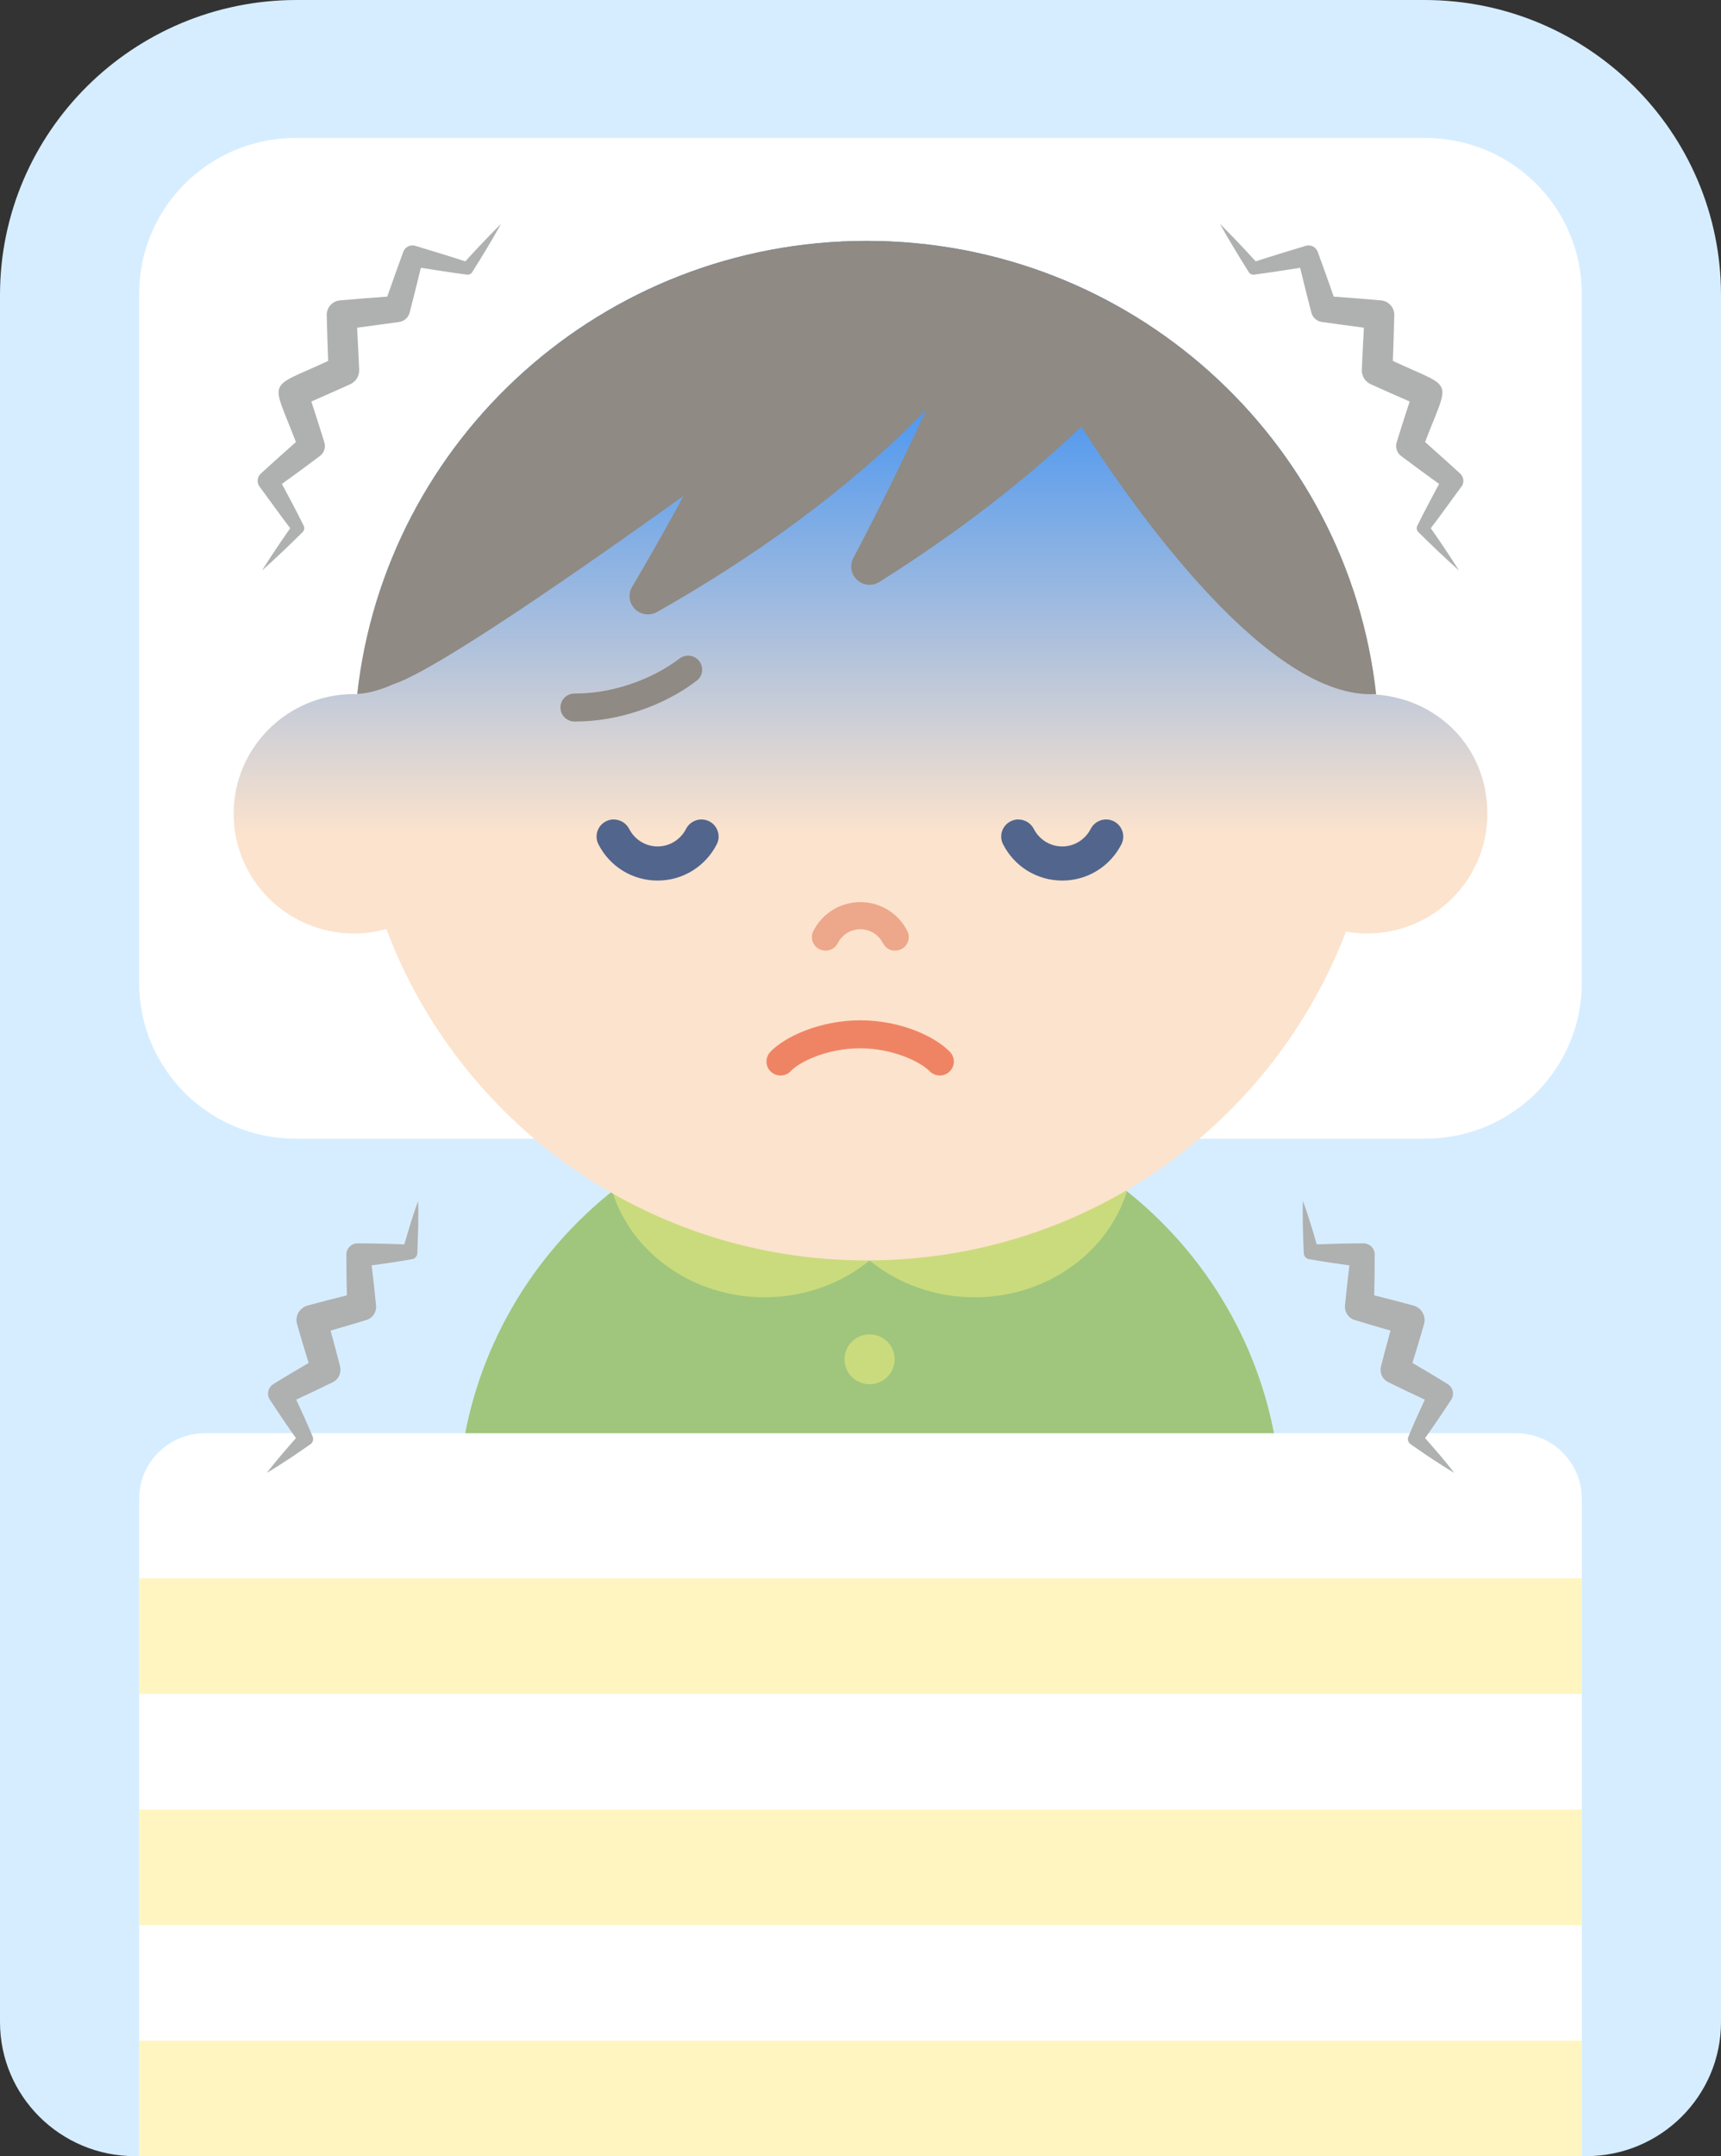
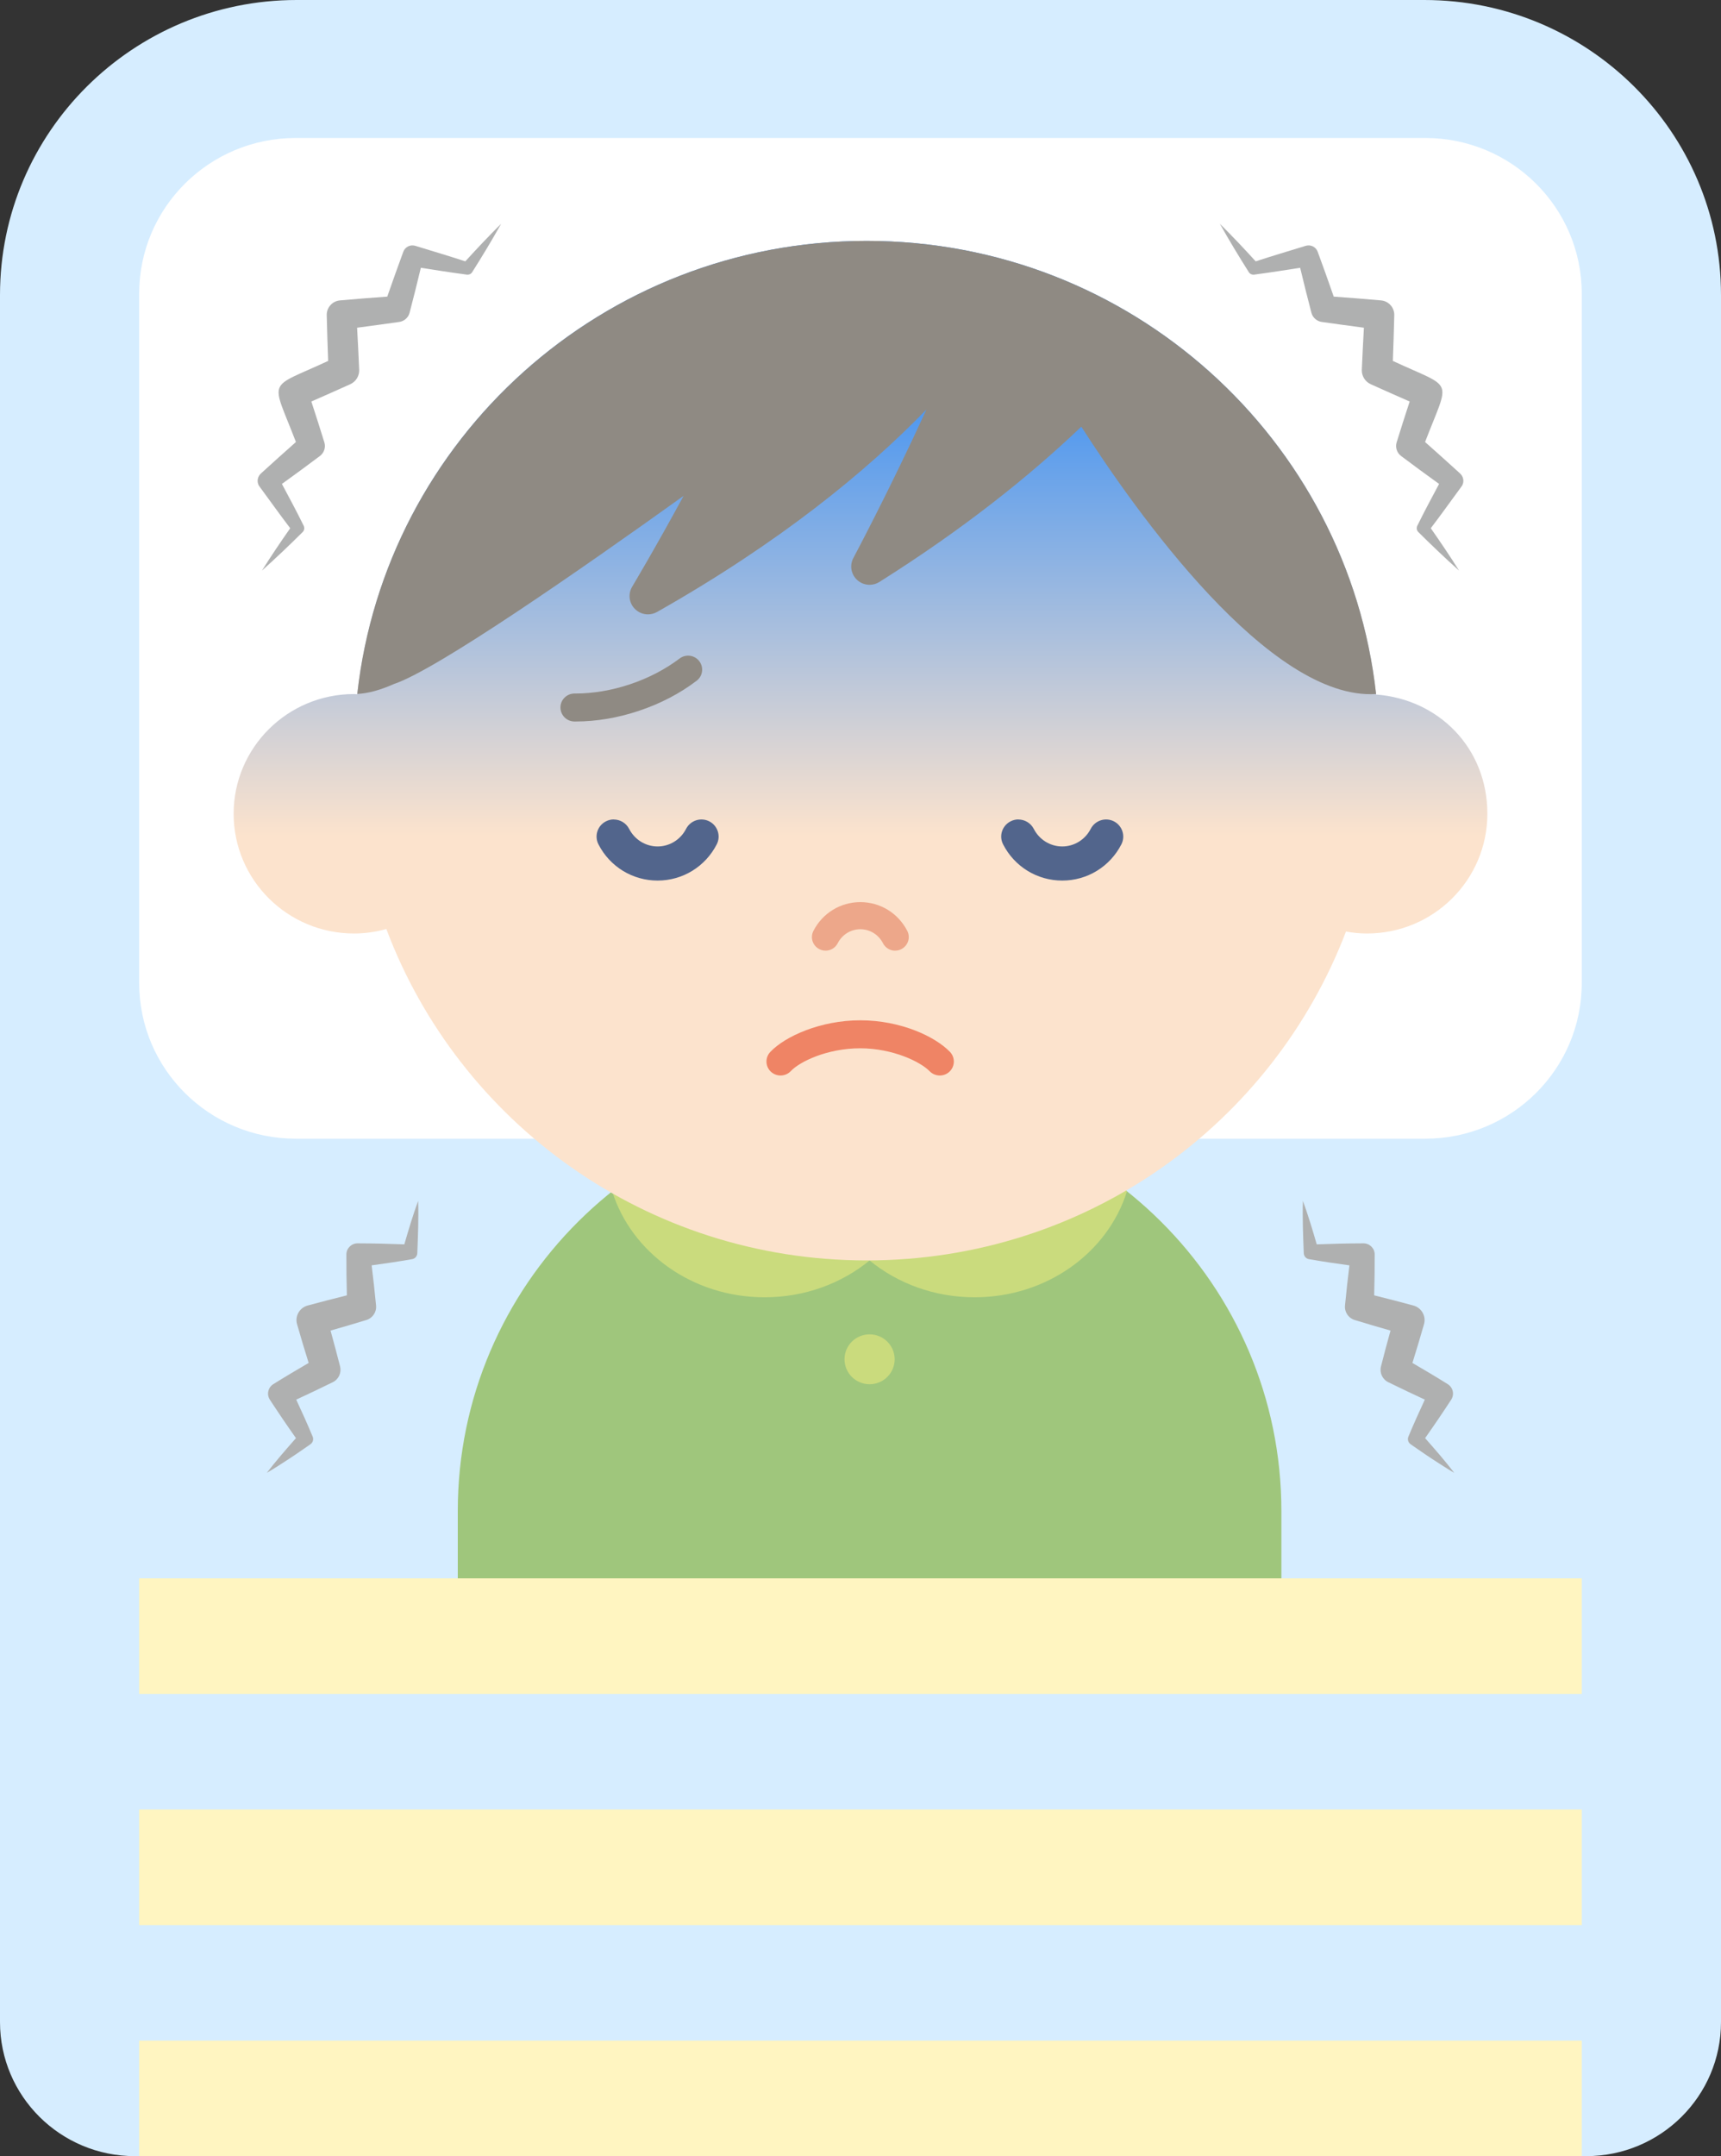
<svg xmlns="http://www.w3.org/2000/svg" preserveAspectRatio="none" width="100%" height="100%" overflow="visible" style="display: block;" viewBox="0 0 99 124" fill="none">
  <rect x="0" y="0" width="99" height="124" fill="#333333" stroke="none" />
  <g id="_ã¬ã¤ã¤ã¼_1" clip-path="url(#clip0_966_35953)">
    <path id="ãã¯ã¿ã¼" d="M17.068 0H81.932C91.353 0 99 7.602 99 16.968V116.286C99 120.544 95.523 123.996 91.244 123.996H7.756C3.474 123.996 0 120.54 0 116.286V16.968C0 7.602 7.647 0 17.068 0Z" fill="#D6EDFF" />
    <path id="ãã¯ã¿ã¼_2" d="M50.023 63.343C36.942 63.343 26.334 73.888 26.334 86.892V95.547H73.711V86.892C73.711 73.888 63.107 63.343 50.023 63.343Z" fill="#9FC67C" />
    <path id="ãã¯ã¿ã¼_3" d="M56.062 74.605C60.218 74.605 63.723 72.034 64.828 68.514C60.77 65.282 55.625 63.34 50.023 63.34C44.42 63.34 39.271 65.278 35.217 68.514C36.322 72.034 39.827 74.605 43.984 74.605C46.299 74.605 48.414 73.804 50.023 72.488C51.631 73.804 53.746 74.605 56.062 74.605Z" fill="#CADB7D" />
    <path id="ãã¯ã¿ã¼_4" d="M81.988 7.935H17.009C12.037 7.935 8.006 11.941 8.006 16.884V56.535C8.006 61.478 12.037 65.484 17.009 65.484H81.988C86.96 65.484 90.99 61.478 90.99 56.535V16.884C90.99 11.941 86.96 7.935 81.988 7.935Z" fill="white" />
-     <path id="ãã¯ã¿ã¼_5" d="M11.796 82.424H87.207C89.297 82.424 90.994 84.11 90.994 86.189V124H8.006V86.189C8.006 84.11 9.703 82.424 11.793 82.424H11.796Z" fill="white" />
    <path id="ãã¯ã¿ã¼_6" d="M90.99 90.768H8.006V97.415H90.99V90.768Z" fill="#FFF5C1" />
    <path id="ãã¯ã¿ã¼_7" d="M90.99 104.062H8.006V110.709H90.99V104.062Z" fill="#FFF5C1" />
    <path id="ãã¯ã¿ã¼_8" d="M90.99 117.353H8.006V124H90.99V117.353Z" fill="#FFF5C1" />
    <path id="ãã¯ã¿ã¼_9" d="M50.023 79.604C50.819 79.604 51.465 78.962 51.465 78.17C51.465 77.378 50.819 76.736 50.023 76.736C49.226 76.736 48.58 77.378 48.58 78.17C48.58 78.962 49.226 79.604 50.023 79.604Z" fill="#CADB7D" />
    <path id="ãã¯ã¿ã¼_10" d="M79.162 39.942C77.543 25.27 65.043 13.854 49.854 13.854C34.665 13.854 22.175 25.262 20.549 39.925C20.485 39.925 20.426 39.914 20.366 39.914C16.541 39.914 13.44 42.996 13.44 46.799C13.44 50.602 16.541 53.684 20.366 53.684C21.01 53.684 21.633 53.59 22.224 53.425C26.408 64.557 37.199 72.485 49.854 72.485C62.509 72.485 73.204 64.624 77.427 53.572C77.821 53.642 78.222 53.684 78.634 53.684C82.46 53.684 85.56 50.602 85.56 46.799C85.56 42.996 82.741 40.212 79.165 39.942H79.162Z" fill="url(#paint0_linear_966_35953)" />
    <path id="ãã¯ã¿ã¼_11" d="M79.159 39.904C77.525 25.252 65.032 13.854 49.854 13.854C34.675 13.854 22.185 25.252 20.552 39.907C21.186 39.876 21.886 39.68 22.65 39.34C25.089 38.539 33.348 32.798 39.324 28.516C37.663 31.574 36.382 33.711 36.364 33.743C36.118 34.152 36.181 34.673 36.519 35.016C36.723 35.223 36.998 35.331 37.272 35.331C37.452 35.331 37.631 35.286 37.793 35.195C44.825 31.213 49.797 27.152 53.292 23.552C51.128 28.275 49.111 32.046 49.09 32.088C48.865 32.508 48.953 33.026 49.305 33.351C49.505 33.536 49.762 33.631 50.023 33.631C50.216 33.631 50.413 33.578 50.589 33.466C55.421 30.423 59.218 27.386 62.203 24.538C65.331 29.415 73.035 40.309 79.162 39.911L79.159 39.904Z" fill="#8F8A83" />
    <path id="ãã¯ã¿ã¼_12" d="M51.494 54.671C51.209 54.671 50.934 54.517 50.793 54.244C50.54 53.747 50.04 53.439 49.491 53.439C48.942 53.439 48.443 53.747 48.189 54.244C47.992 54.629 47.52 54.779 47.133 54.583C46.746 54.387 46.595 53.919 46.792 53.534C47.316 52.512 48.347 51.879 49.491 51.879C50.635 51.879 51.666 52.512 52.191 53.534C52.388 53.919 52.233 54.387 51.849 54.583C51.736 54.643 51.613 54.667 51.494 54.667V54.671Z" fill="#EDA78A" />
    <path id="ãã¯ã¿ã¼_13" d="M33.109 41.492C33.088 41.492 33.067 41.492 33.046 41.492C32.599 41.492 32.24 41.128 32.24 40.684C32.24 40.239 32.606 39.883 33.049 39.883C33.07 39.883 33.084 39.883 33.106 39.883C34.119 39.883 35.2 39.701 36.234 39.354C37.286 39.005 38.275 38.49 39.092 37.871C39.447 37.602 39.954 37.668 40.225 38.021C40.496 38.375 40.429 38.879 40.074 39.148C39.102 39.886 37.987 40.467 36.748 40.88C35.534 41.285 34.309 41.492 33.109 41.492Z" fill="#8F8A83" />
    <path id="ãã¯ã¿ã¼_14" d="M35.305 47.128C35.664 47.128 36.013 47.324 36.188 47.663C36.509 48.289 37.139 48.678 37.828 48.678C38.518 48.678 39.148 48.289 39.468 47.663C39.718 47.181 40.313 46.988 40.799 47.233C41.284 47.481 41.478 48.073 41.231 48.555C40.57 49.843 39.268 50.64 37.828 50.64C36.389 50.64 35.083 49.843 34.425 48.555C34.179 48.073 34.369 47.481 34.858 47.233C35.002 47.16 35.154 47.124 35.305 47.124V47.128Z" fill="#52658C" />
    <path id="ãã¯ã¿ã¼_15" d="M58.581 47.128C58.94 47.128 59.289 47.324 59.465 47.663C59.785 48.289 60.415 48.678 61.105 48.678C61.794 48.678 62.424 48.289 62.745 47.663C62.995 47.181 63.589 46.988 64.075 47.233C64.561 47.481 64.754 48.073 64.508 48.555C63.846 49.843 62.544 50.64 61.105 50.64C59.665 50.64 58.36 49.843 57.702 48.555C57.455 48.073 57.645 47.481 58.135 47.233C58.279 47.16 58.43 47.124 58.581 47.124V47.128Z" fill="#52658C" />
    <path id="ãã¯ã¿ã¼_16" d="M44.899 61.85C44.702 61.85 44.501 61.776 44.346 61.633C44.019 61.328 44.005 60.818 44.311 60.496C45.166 59.59 47.214 58.676 49.484 58.676H49.512C51.842 58.683 53.806 59.621 54.643 60.489C54.953 60.81 54.943 61.318 54.622 61.626C54.302 61.934 53.788 61.923 53.478 61.605C52.951 61.062 51.37 60.293 49.505 60.286H49.481C47.584 60.286 46.004 61.052 45.49 61.598C45.331 61.766 45.117 61.85 44.899 61.85Z" fill="#EF8465" />
    <path id="ãã¯ã¿ã¼_17" d="M83.948 27.19C83.297 26.595 82.639 26.008 81.977 25.42C83.413 21.67 83.688 22.415 80.123 20.756C80.154 19.889 80.186 19.018 80.204 18.15C80.228 17.709 79.897 17.317 79.447 17.276C78.539 17.195 77.631 17.122 76.723 17.059C76.424 16.194 76.114 15.334 75.798 14.473C75.695 14.2 75.396 14.05 75.111 14.137C74.151 14.435 73.19 14.715 72.233 15.03C71.564 14.295 70.881 13.571 70.174 12.871C70.702 13.816 71.261 14.739 71.838 15.652C71.909 15.775 72.067 15.82 72.204 15.785C73.07 15.673 73.929 15.533 74.791 15.4C74.999 16.264 75.213 17.128 75.439 17.989C75.513 18.276 75.773 18.496 76.083 18.521C76.874 18.636 77.666 18.741 78.458 18.846C78.412 19.651 78.374 20.459 78.338 21.264C78.324 21.607 78.518 21.946 78.852 22.096C79.598 22.432 80.344 22.765 81.091 23.09C80.837 23.874 80.58 24.654 80.341 25.441C80.257 25.721 80.348 26.032 80.594 26.221C81.316 26.767 82.048 27.299 82.783 27.83C82.368 28.61 81.949 29.384 81.559 30.178C81.478 30.307 81.467 30.479 81.59 30.598C82.35 31.353 83.128 32.095 83.931 32.812C83.41 31.983 82.864 31.175 82.305 30.377C82.91 29.587 83.484 28.775 84.075 27.974C84.261 27.725 84.191 27.376 83.945 27.19H83.948Z" fill="#AFB0B0" />
    <path id="ãã¯ã¿ã¼_18" d="M15.052 27.19C15.703 26.595 16.361 26.008 17.023 25.42C15.587 21.67 15.312 22.415 18.877 20.756C18.846 19.889 18.814 19.018 18.796 18.15C18.772 17.709 19.102 17.317 19.553 17.276C20.461 17.195 21.369 17.122 22.277 17.059C22.576 16.194 22.886 15.334 23.202 14.473C23.305 14.2 23.604 14.05 23.889 14.137C24.849 14.435 25.81 14.715 26.767 15.03C27.436 14.295 28.119 13.571 28.826 12.871C28.298 13.816 27.739 14.739 27.162 15.652C27.091 15.775 26.933 15.82 26.796 15.785C25.93 15.673 25.071 15.533 24.209 15.4C24.001 16.264 23.787 17.128 23.561 17.989C23.488 18.276 23.227 18.496 22.917 18.521C22.125 18.636 21.334 18.741 20.542 18.846C20.588 19.651 20.626 20.459 20.662 21.264C20.676 21.607 20.482 21.946 20.148 22.096C19.402 22.432 18.655 22.765 17.91 23.09C18.163 23.874 18.42 24.654 18.659 25.441C18.744 25.721 18.652 26.032 18.406 26.221C17.684 26.767 16.952 27.299 16.217 27.83C16.632 28.61 17.051 29.384 17.441 30.178C17.522 30.307 17.533 30.479 17.41 30.598C16.65 31.353 15.872 32.095 15.069 32.812C15.59 31.983 16.136 31.175 16.695 30.377C16.09 29.587 15.516 28.775 14.925 27.974C14.739 27.725 14.809 27.376 15.055 27.19H15.052Z" fill="#AFB0B0" />
    <path id="ãã¯ã¿ã¼_19" d="M81.974 82.711C82.491 81.98 82.991 81.242 83.48 80.493C83.677 80.192 83.586 79.793 83.283 79.601C82.611 79.181 81.932 78.779 81.249 78.38C81.478 77.642 81.703 76.903 81.914 76.158C82.051 75.693 81.773 75.203 81.302 75.077C80.552 74.874 79.802 74.682 79.049 74.493C79.07 73.709 79.081 72.922 79.078 72.139C79.078 71.785 78.785 71.502 78.433 71.502C77.54 71.505 76.642 71.526 75.745 71.561C75.502 70.722 75.252 69.886 74.949 69.06C74.918 70.067 74.96 71.065 74.999 72.069C75.006 72.237 75.125 72.383 75.298 72.412C76.072 72.548 76.846 72.663 77.624 72.768C77.529 73.538 77.445 74.308 77.371 75.077C77.332 75.462 77.589 75.833 77.98 75.927C78.648 76.134 79.317 76.326 79.989 76.519C79.799 77.204 79.616 77.89 79.44 78.583C79.352 78.94 79.517 79.321 79.862 79.489C80.559 79.832 81.26 80.164 81.963 80.49C81.636 81.193 81.316 81.903 81.017 82.62C80.953 82.774 81.003 82.959 81.147 83.057C81.559 83.337 81.963 83.628 82.382 83.9C82.801 84.173 83.22 84.446 83.656 84.702C83.125 84.009 82.555 83.358 81.981 82.707L81.974 82.711Z" fill="#AFB0B0" />
    <path id="ãã¯ã¿ã¼_20" d="M17.03 82.711C16.512 81.98 16.013 81.242 15.523 80.493C15.326 80.192 15.418 79.793 15.72 79.601C16.393 79.181 17.072 78.779 17.755 78.38C17.526 77.642 17.301 76.903 17.09 76.158C16.952 75.693 17.23 75.203 17.702 75.077C18.451 74.874 19.201 74.682 19.954 74.493C19.933 73.709 19.922 72.922 19.926 72.139C19.926 71.785 20.218 71.502 20.57 71.502C21.464 71.505 22.361 71.526 23.259 71.561C23.502 70.722 23.751 69.886 24.054 69.06C24.086 70.067 24.044 71.065 24.005 72.069C23.998 72.237 23.878 72.383 23.706 72.412C22.931 72.548 22.157 72.663 21.379 72.768C21.474 73.538 21.559 74.308 21.633 75.077C21.672 75.462 21.415 75.833 21.024 75.927C20.355 76.134 19.687 76.326 19.015 76.519C19.204 77.204 19.387 77.89 19.564 78.583C19.651 78.94 19.486 79.321 19.141 79.489C18.444 79.832 17.744 80.164 17.04 80.49C17.367 81.193 17.688 81.903 17.987 82.62C18.05 82.774 18.001 82.959 17.857 83.057C17.445 83.337 17.04 83.628 16.621 83.9C16.203 84.173 15.784 84.446 15.347 84.702C15.879 84.009 16.449 83.358 17.023 82.707L17.03 82.711Z" fill="#AFB0B0" />
  </g>
  <defs>
    <linearGradient id="paint0_linear_966_35953" x1="49.502" y1="61.034" x2="49.502" y2="22.877" gradientUnits="userSpaceOnUse">
      <stop offset="0.34" stop-color="#FCE3CD" />
      <stop offset="1" stop-color="#4B96F0" />
    </linearGradient>
    <clipPath id="clip0_966_35953">
      <rect width="99" height="124" fill="white" />
    </clipPath>
  </defs>
</svg>